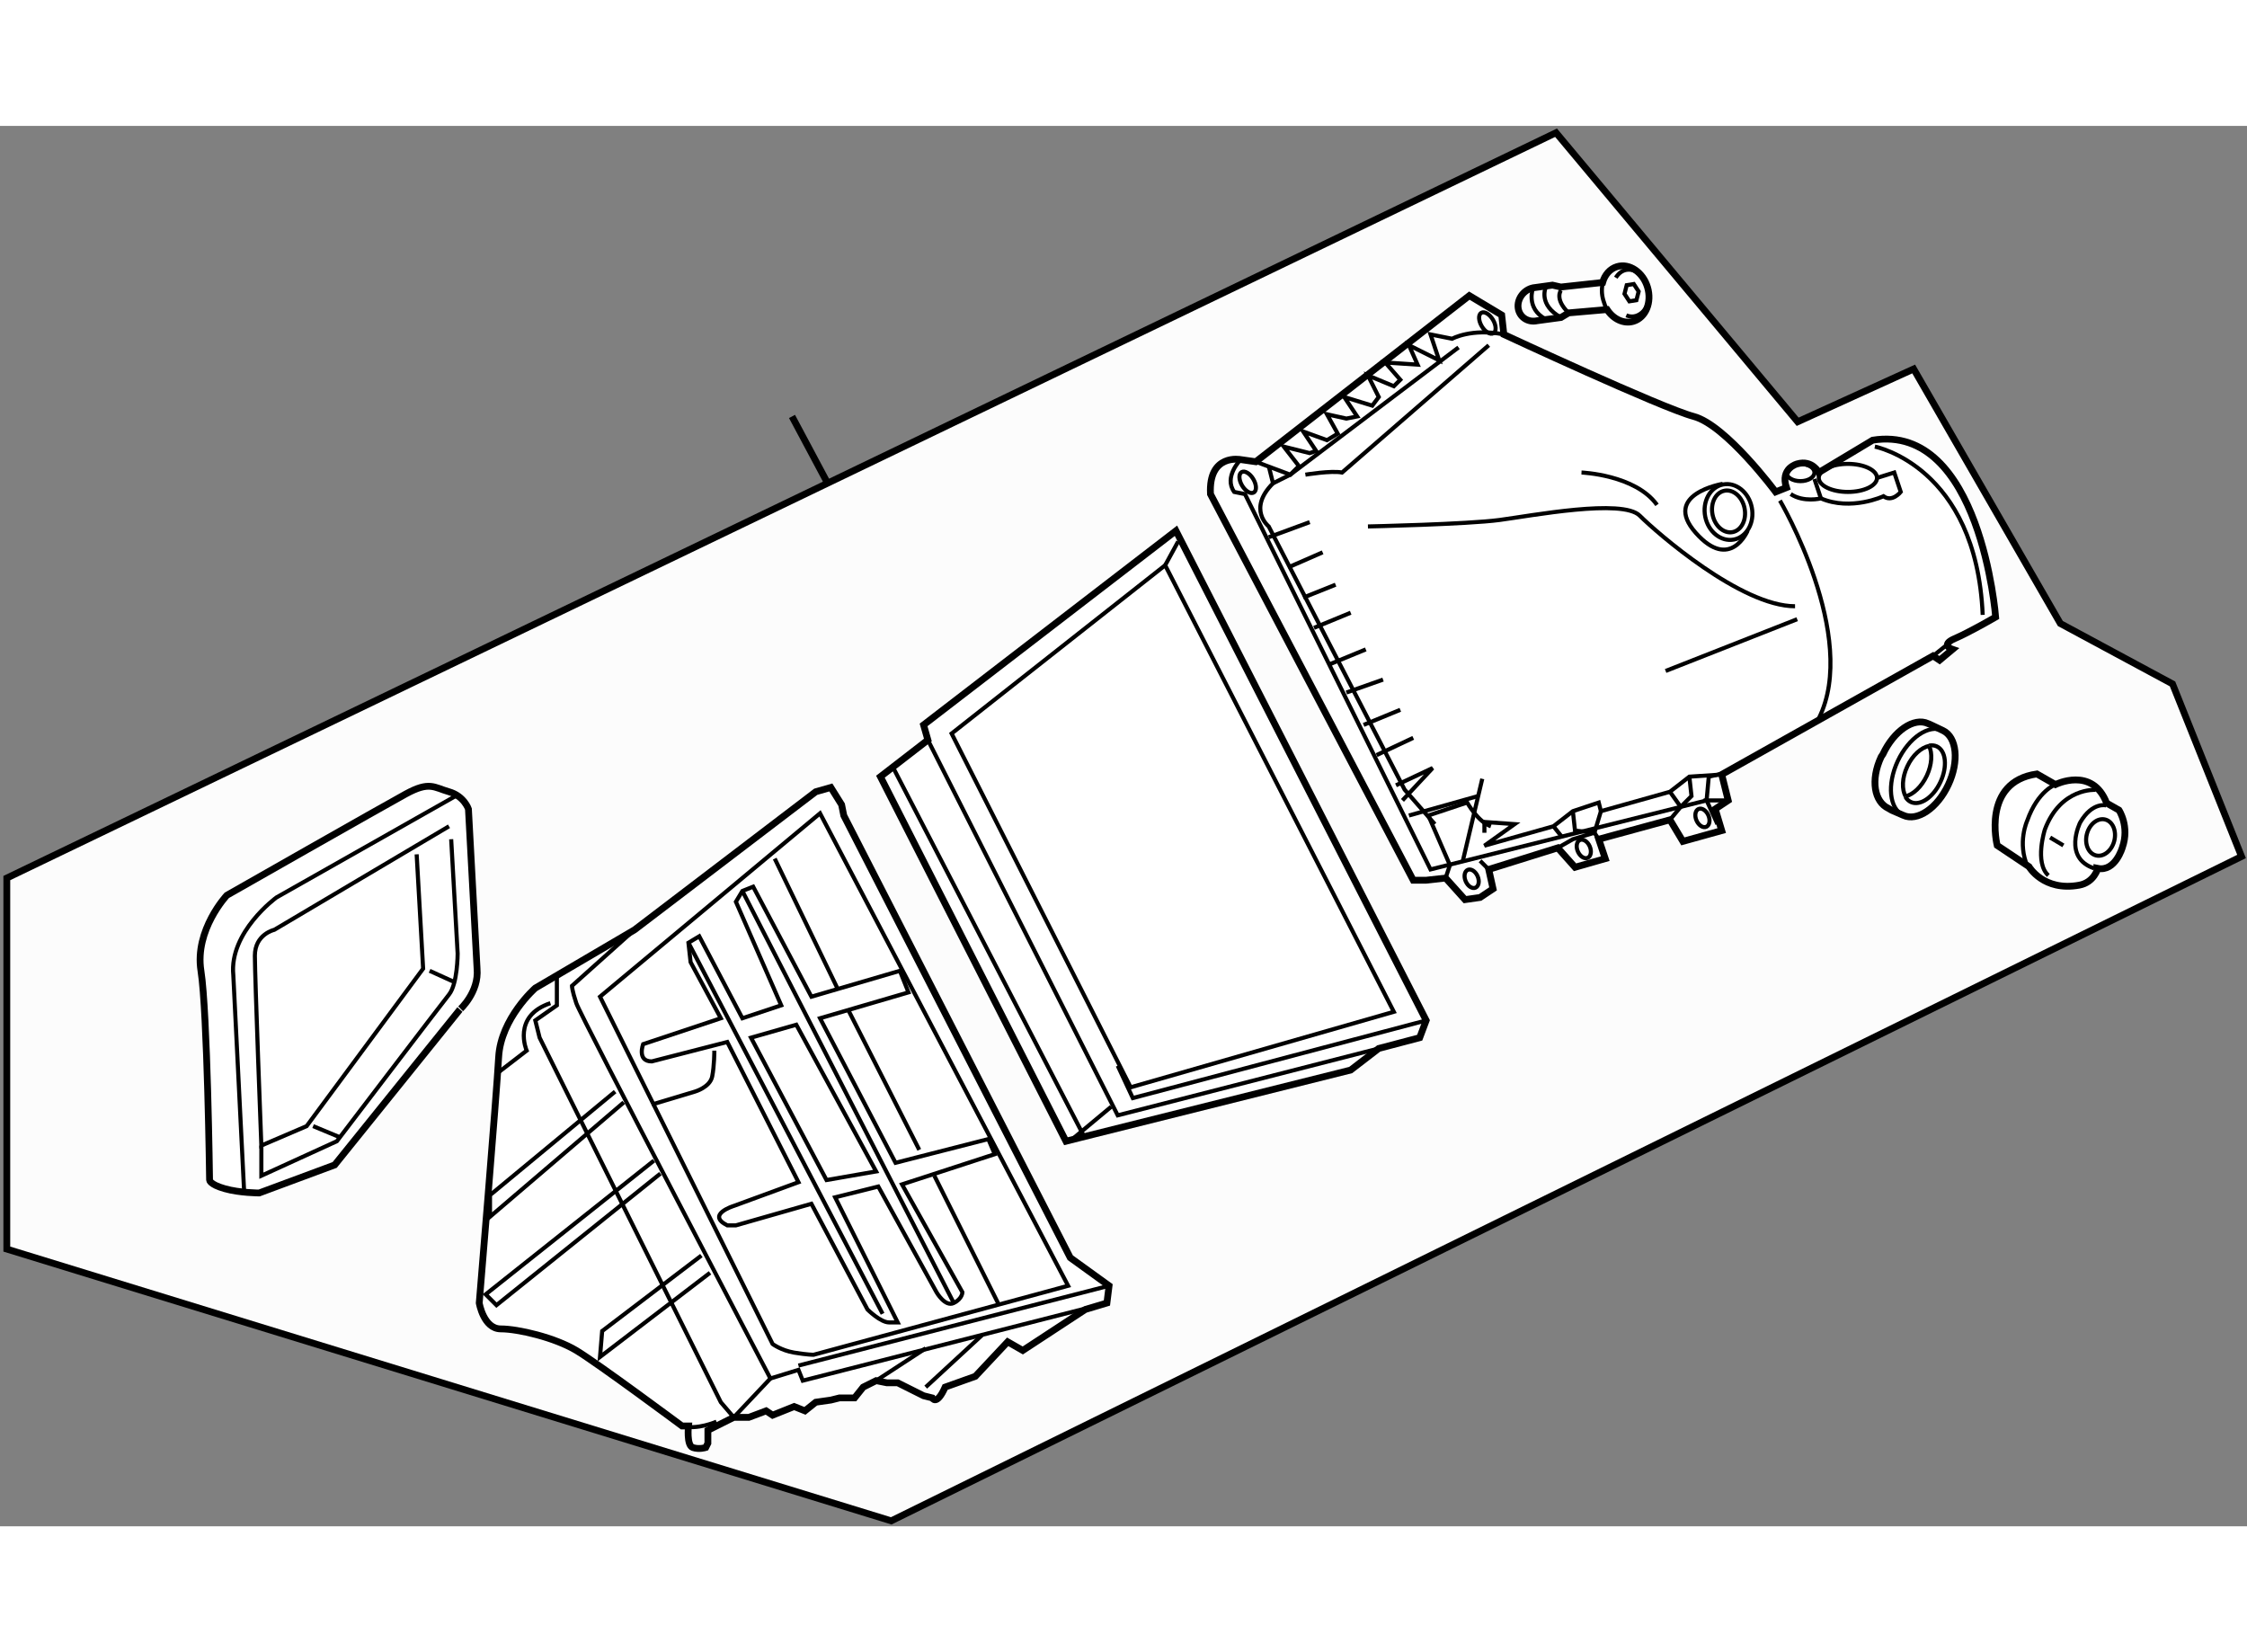
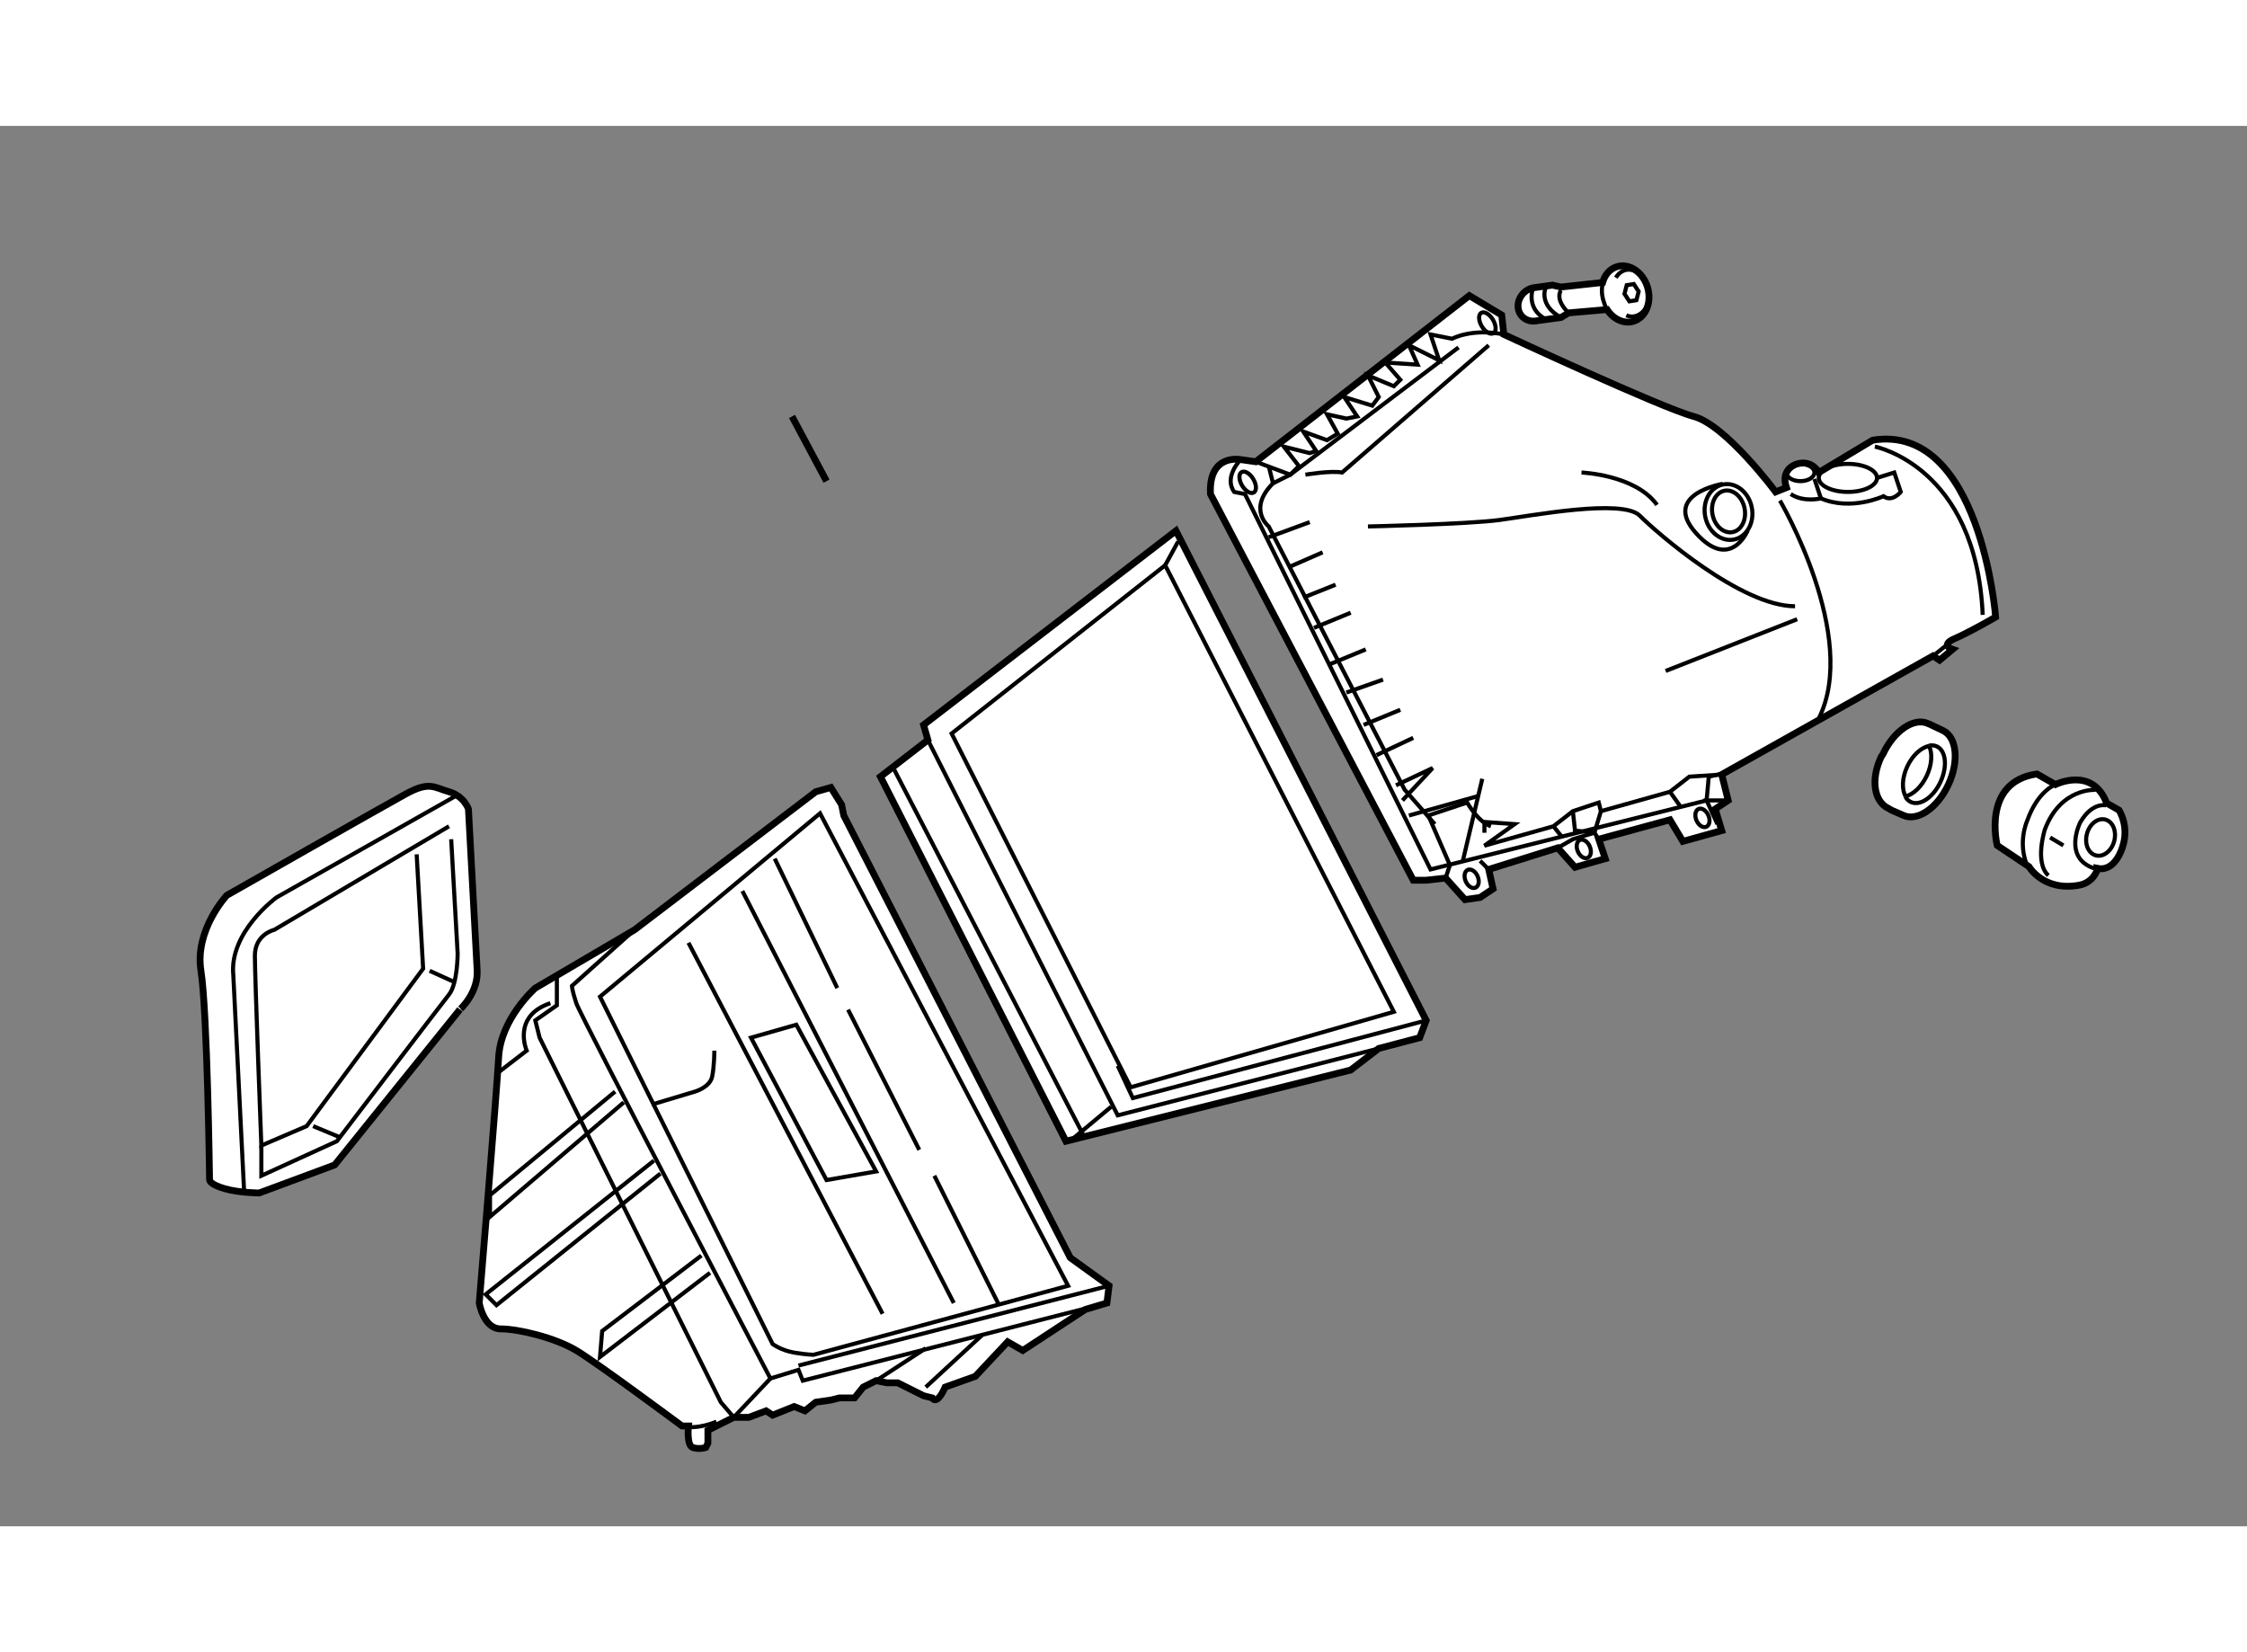
<svg xmlns="http://www.w3.org/2000/svg" version="1.1" x="0px" y="0px" width="244.8px" height="180px" viewBox="13.129 9.77 164.933 102.791" enable-background="new 0 0 244.8 180" xml:space="preserve">
  <rect x="13.129" y="9.77" width="164.933" height="102.791" fill="#808080" stroke="none" />
  <g>
-     <polygon fill="#FCFCFC" stroke="#000000" stroke-width="0.5" points="177.662,63.395 172.595,50.728 164.362,46.295      153.595,27.612 145.08,31.487 127.345,10.27 13.629,64.978 13.629,92.212 78.546,112.161   " />
    <line fill="none" stroke="#000000" stroke-width="0.5" x1="71.263" y1="31.095" x2="73.796" y2="35.845" />
  </g>
  <g>
    <path fill="#FFFFFF" stroke="#000000" stroke-width="0.5" d="M91.688,92.845L75.063,60.387l-0.158-0.792l-0.792-1.267     l-1.108,0.317l-13.3,10.133l-7.283,4.275c0,0-2.533,2.217-2.691,5.067c-0.159,2.85-1.425,18.05-1.425,18.05s0.316,1.9,1.583,1.9     c1.267,0,3.958,0.633,5.542,1.583c1.583,0.95,7.758,5.542,7.758,5.542h0.475c0,0-0.158,1.426,0.317,1.583     c0.475,0.158,0.95,0,0.95,0l0.158-0.317v-0.949l1.9-0.95h1.108l1.267-0.476l0.475,0.317l1.583-0.634l0.792,0.316l0.792-0.633     l1.108-0.158l0.633-0.158h1.109l0.633-0.792l0.95-0.475l0.792,0.158h0.791l1.9,0.95l0.633,0.158c0,0,0.317,0.633,0.95-0.792     l2.216-0.791l2.375-2.534l1.108,0.634l4.592-3.009l1.583-0.475l0.158-1.266L91.688,92.845z" />
    <path fill="none" stroke="#000000" stroke-width="0.3" d="M59.704,68.778l-4.592,4.117c0,0,0,0.317,0.317,1.267     c0.316,0.95,14.25,27.549,14.25,27.549l2.058-0.633l0.317,0.792l22.325-5.7" />
    <path fill="none" stroke="#000000" stroke-width="0.3" d="M73.321,60.228l-16.15,13.459l12.667,25.492     c0,0,0.633,0.474,1.583,0.633c0.95,0.158,1.425,0.158,1.425,0.158l18.684-5.065L73.321,60.228z" />
-     <path fill="none" stroke="#000000" stroke-width="0.3" d="M72.688,73.687l-4.275-8.075l-0.792,0.316l-0.475,0.792l3.325,7.6     l-2.85,0.95l-3.167-6.017l-0.792,0.475l0.158,1.425l2.217,4.117l-5.7,1.9c0,0-0.476,1.267,0.633,1.267l5.542-1.425l5.225,10.292     l-4.75,1.742c0,0-2.058,0.633-0.475,1.425h0.633l5.542-1.583l4.117,7.758c0,0,0.95,0.95,1.583,0.95c0.633,0,0.633,0,0.633,0     l-4.591-9.183l3.167-0.792l4.275,7.759c0,0,0.634,1.107,1.267,0.791c0.633-0.316,0.633-0.791,0.633-0.791l-4.433-7.917     l6.808-2.217l-0.475-1.108l-6.809,1.741L73.321,75.27l6.492-1.9l-0.633-1.583L72.688,73.687z" />
    <polygon fill="none" stroke="#000000" stroke-width="0.3" points="68.254,76.695 73.796,87.145 77.438,86.512 71.579,75.745   " />
    <line fill="none" stroke="#000000" stroke-width="0.3" x1="69.996" y1="63.553" x2="74.587" y2="73.053" />
    <line fill="none" stroke="#000000" stroke-width="0.3" x1="75.379" y1="74.637" x2="80.604" y2="84.928" />
    <line fill="none" stroke="#000000" stroke-width="0.3" x1="81.712" y1="86.828" x2="86.462" y2="96.328" />
    <polyline fill="none" stroke="#000000" stroke-width="0.3" points="69.679,101.711 66.987,104.562 66.038,103.453 52.737,76.695      52.421,75.428 54.004,74.32 54.004,72.262   " />
    <path fill="none" stroke="#000000" stroke-width="0.3" d="M49.729,79.228l2.058-1.583c0,0-1.108-2.533,1.742-3.483" />
    <path fill="none" stroke="#000000" stroke-width="0.3" d="M65.721,104.879c0,0-1.425,0.633-2.533,0.316" />
    <path fill="none" stroke="#000000" stroke-width="0.3" d="M60.971,81.603l3.167-0.95c0,0,1.108-0.316,1.267-1.108     s0.158-1.9,0.158-1.9" />
    <line fill="none" stroke="#000000" stroke-width="0.3" x1="63.663" y1="69.728" x2="77.913" y2="96.961" />
    <line fill="none" stroke="#000000" stroke-width="0.3" x1="67.621" y1="65.928" x2="83.138" y2="96.17" />
    <line fill="none" stroke="#000000" stroke-width="0.3" x1="77.438" y1="101.87" x2="81.079" y2="99.495" />
    <polyline fill="none" stroke="#000000" stroke-width="0.3" points="61.129,85.72 48.779,95.536 49.571,96.328 61.604,86.67   " />
    <polyline fill="none" stroke="#000000" stroke-width="0.3" points="58.279,80.653 49.096,88.253 49.096,89.837 58.913,81.445        " />
    <polyline fill="none" stroke="#000000" stroke-width="0.3" points="64.612,92.688 57.329,98.229 57.171,100.129 65.246,93.953        " />
    <line fill="none" stroke="#000000" stroke-width="0.3" x1="81.079" y1="102.345" x2="85.196" y2="98.545" />
    <line fill="none" stroke="#000000" stroke-width="0.3" x1="94.538" y1="94.904" x2="71.737" y2="100.762" />
  </g>
  <g>
    <path fill="#FFFFFF" stroke="#000000" stroke-width="0.5" d="M48.146,71.628l-0.633-11.716c0,0-0.317-0.95-1.425-1.267     c-1.108-0.317-1.425-0.792-3.167,0.158c-1.742,0.95-13.142,7.442-13.142,7.442s-2.375,2.534-1.9,5.542     c0.475,3.008,0.633,15.358,0.633,15.358s0,0.316,1.108,0.633c1.109,0.316,2.534,0.316,2.534,0.316l5.542-2.058l9.184-11.4     C46.879,74.637,48.304,73.37,48.146,71.628z" />
    <path fill="none" stroke="#000000" stroke-width="0.3" d="M46.563,58.962l-13.142,7.441c0,0-3.483,2.533-3.167,5.7l0.792,15.834" />
    <path fill="none" stroke="#000000" stroke-width="0.3" d="M46.087,61.178l-2.33,1.381l-10.495,6.219c0,0-1.425,0.316-1.425,1.9     s0.475,13.934,0.475,13.934l3.325-1.425l8.55-11.559l-0.475-8.391" />
    <path fill="none" stroke="#000000" stroke-width="0.3" d="M46.246,62.128l0.475,8.392c0,0,0,2.216-0.633,3.008     c-0.633,0.792-8.233,10.767-8.233,10.767l-5.542,2.533v-2.216" />
    <line fill="none" stroke="#000000" stroke-width="0.3" x1="36.112" y1="83.187" x2="38.013" y2="83.978" />
    <line fill="none" stroke="#000000" stroke-width="0.3" x1="44.663" y1="71.787" x2="46.404" y2="72.578" />
  </g>
  <g>
    <path fill="#FFFFFF" stroke="#000000" stroke-width="0.5" d="M128.268,23.495l2.821-0.245c0.457,0.703,1.226,1.075,1.936,0.863     c0.903-0.271,1.367-1.389,1.036-2.497s-1.332-1.787-2.237-1.516c-0.526,0.157-0.904,0.602-1.061,1.163l-3.063,0.333l-0.618-0.139     l-1.423,0.197c-0.688,0.149-1.179,0.811-1.096,1.479c0.086,0.668,0.715,1.089,1.402,0.936l1.741-0.236L128.268,23.495z" />
    <path fill="none" stroke="#000000" stroke-width="0.3" d="M130.793,21.244c-0.114,0.405-0.114,0.87,0.024,1.333     c0.072,0.239,0.178,0.568,0.305,0.763" />
    <polygon fill="none" stroke="#000000" stroke-width="0.3" points="132.728,22.646 133.244,22.561 133.408,21.925 133.051,21.377      132.531,21.461 132.369,22.097   " />
    <path fill="none" stroke="#000000" stroke-width="0.3" d="M133.252,20.483c-0.227-0.133-0.477-0.19-0.727-0.15     c-0.331,0.054-0.607,0.269-0.792,0.577" />
    <path fill="none" stroke="#000000" stroke-width="0.3" d="M132.5,23.675c0.185,0.077,0.38,0.106,0.578,0.074     c0.415-0.067,0.799-0.409,0.968-0.849" />
    <path fill="none" stroke="#000000" stroke-width="0.3" d="M126.582,21.645c0,0-0.563,1.25,1.125,2.188" />
    <path fill="none" stroke="#000000" stroke-width="0.3" d="M125.659,21.654c0,0-0.577,1.491,0.923,2.303" />
    <path fill="none" stroke="#000000" stroke-width="0.3" d="M127.707,21.833c0,0-0.504,0.638,0.561,1.663" />
  </g>
  <g>
    <path fill="#FFFFFF" stroke="#000000" stroke-width="0.5" d="M120.979,22.228L105.304,34.42l-1.108-0.158     c0,0-2.375-0.475-2.216,2.533l14.883,28.342h0.95l1.425-0.159l1.425,1.584l1.108-0.159l0.95-0.633l-0.316-1.425l5.065-1.583     l1.268,1.425l2.218-0.634l-0.476-1.425l5.226-1.425l0.949,1.583l2.851-0.792l-0.476-1.583l0.95-0.633l-0.475-1.9l15.516-8.708     l0.475,0.317l0.95-0.792c0,0-0.949-0.317,0.159-0.792c1.108-0.475,3.008-1.583,3.008-1.583s-1.107-14.25-9.024-12.983     l-3.958,2.375c0,0-0.476-0.951-1.585-0.634c0,0-1.266,0.317-0.79,1.742l-0.792,0.317c0,0-3.643-4.909-6.018-5.542     c-2.375-0.633-13.933-6.017-13.933-6.017l-0.158-1.425L120.979,22.228z" />
    <path fill="none" stroke="#000000" stroke-width="0.3" d="M105.304,34.42l2.533,0.95l0.633-0.633l-1.108-1.425l1.9,0.475     l0.475-0.159l-0.95-1.425l1.742,0.634l0.792-0.475l-0.792-1.425l1.425,0.316l0.792-0.158l-0.95-1.425l2.059,0.633l0.475-0.633     l-0.792-1.583l1.9,0.791l0.475-0.475l-1.108-1.267l2.375,0.158l-0.633-1.425l2.217,1.108l-0.633-1.9l1.583,0.317     c0,0,1.425-0.792,3.8-0.317" />
    <path fill="none" stroke="#000000" stroke-width="0.3" d="M118.446,61.02l-2.216-2.533l-9.975-19.317c0,0-1.583-1.267,0.316-3.167     l-0.316-1.266" />
    <polyline fill="none" stroke="#000000" stroke-width="0.3" points="120.188,26.028 107.837,35.37 106.571,36.003   " />
    <path fill="none" stroke="#000000" stroke-width="0.3" d="M104.196,34.262c0,0-1.267,1.267-0.475,2.375l0.792,0.158l13.617,27.55     l20.266-5.066l0.159-1.742l1.425-0.317" />
    <line fill="none" stroke="#000000" stroke-width="0.3" x1="121.929" y1="57.695" x2="120.504" y2="63.712" />
    <line fill="none" stroke="#000000" stroke-width="0.3" x1="116.546" y1="60.387" x2="121.612" y2="58.962" />
    <line fill="none" stroke="#000000" stroke-width="0.3" x1="109.263" y1="38.853" x2="106.254" y2="39.962" />
    <path fill="none" stroke="#000000" stroke-width="0.3" d="M113.538,39.17c0,0,7.283-0.158,9.658-0.475     c2.375-0.317,9.024-1.583,10.292-0.317c1.268,1.267,7.442,6.65,11.4,6.65" />
    <path fill="none" stroke="#000000" stroke-width="0.3" d="M108.946,35.37c0,0,1.9-0.316,2.692-0.158l10.767-9.342" />
    <path fill="none" stroke="#000000" stroke-width="0.3" d="M143.779,37.27c0,0,5.858,9.976,2.851,15.992" />
    <polyline fill="none" stroke="#000000" stroke-width="0.3" points="130.479,62.128 130.162,61.653 128.58,62.128 127.47,62.762        " />
    <polyline fill="none" stroke="#000000" stroke-width="0.3" points="139.979,59.278 138.396,59.278 139.188,61.02   " />
    <polyline fill="none" stroke="#000000" stroke-width="0.3" points="139.505,57.378 137.13,57.537 135.705,58.645 130.638,60.07      130.479,59.437 128.58,60.07 127.154,61.178 122.087,62.603 124.305,61.02 122.087,60.862 122.087,61.653   " />
    <path fill="none" stroke="#000000" stroke-width="0.3" d="M119.237,64.978l0.317-0.95l-1.583-3.642l2.85-0.95     c0,0,0.792,1.424,1.742,1.741" />
    <line fill="none" stroke="#000000" stroke-width="0.3" x1="121.771" y1="63.712" x2="122.404" y2="64.345" />
    <ellipse transform="matrix(-0.916 0.401 -0.401 -0.916 258.2 76.046)" fill="none" stroke="#000000" stroke-width="0.3" cx="121.137" cy="65.057" rx="0.475" ry="0.713" />
    <ellipse transform="matrix(-0.916 0.401 -0.401 -0.916 273.085 68.525)" fill="none" stroke="#000000" stroke-width="0.3" cx="129.371" cy="62.841" rx="0.475" ry="0.713" />
    <ellipse transform="matrix(-0.916 0.401 -0.401 -0.916 288.88 60.724)" fill="none" stroke="#000000" stroke-width="0.3" cx="138.079" cy="60.624" rx="0.475" ry="0.713" />
    <ellipse transform="matrix(0.981 -0.195 0.195 0.981 -4.738 28.068)" fill="none" stroke="#000000" stroke-width="0.3" cx="139.979" cy="38.061" rx="1.742" ry="2.059" />
    <ellipse transform="matrix(0.981 -0.195 0.195 0.981 -4.735 28.024)" fill="none" stroke="#000000" stroke-width="0.3" cx="139.979" cy="38.062" rx="1.198" ry="1.547" />
    <path fill="none" stroke="#000000" stroke-width="0.3" d="M139.577,36.043c0,0-4.506,0.752-1.973,3.602s3.8-0.158,3.8-0.158" />
    <path fill="none" stroke="#000000" stroke-width="0.3" d="M129.213,35.212c0,0,3.958,0.159,5.542,2.375" />
    <path fill="none" stroke="#000000" stroke-width="0.3" d="M150.745,33.312c0,0,7.442,1.425,7.917,12.35" />
    <ellipse fill="none" stroke="#000000" stroke-width="0.3" cx="148.767" cy="35.607" rx="2.137" ry="1.029" />
    <path fill="none" stroke="#000000" stroke-width="0.3" d="M150.904,35.607l1.266-0.396l0.476,1.425c0,0-0.633,0.792-1.266,0.316     c0,0-2.375,1.109-4.593,0.159c0,0-1.267,0.316-2.217-0.317" />
    <ellipse fill="none" stroke="#000000" stroke-width="0.3" cx="145.283" cy="35.212" rx="1.029" ry="0.633" />
    <line fill="none" stroke="#000000" stroke-width="0.3" x1="135.388" y1="49.778" x2="145.045" y2="45.978" />
    <polyline fill="none" stroke="#000000" stroke-width="0.3" points="116.071,59.278 118.288,56.903 115.596,58.17   " />
    <line fill="none" stroke="#000000" stroke-width="0.3" x1="115.913" y1="52.628" x2="113.221" y2="53.737" />
    <line fill="none" stroke="#000000" stroke-width="0.3" x1="114.646" y1="50.412" x2="111.954" y2="51.362" />
    <line fill="none" stroke="#000000" stroke-width="0.3" x1="116.862" y1="54.687" x2="114.171" y2="55.953" />
    <line fill="none" stroke="#000000" stroke-width="0.3" x1="113.379" y1="48.195" x2="110.688" y2="49.303" />
    <line fill="none" stroke="#000000" stroke-width="0.3" x1="112.271" y1="45.503" x2="109.579" y2="46.612" />
    <line fill="none" stroke="#000000" stroke-width="0.3" x1="111.163" y1="43.445" x2="108.788" y2="44.395" />
    <line fill="none" stroke="#000000" stroke-width="0.3" x1="110.212" y1="41.07" x2="107.679" y2="42.178" />
    <ellipse transform="matrix(0.857 -0.516 0.516 0.857 5.048 66.572)" fill="none" stroke="#000000" stroke-width="0.3" cx="122.246" cy="24.207" rx="0.475" ry="0.871" />
    <ellipse transform="matrix(0.857 -0.516 0.516 0.857 -3.528 59.153)" fill="none" stroke="#000000" stroke-width="0.3" cx="104.67" cy="35.924" rx="0.475" ry="0.871" />
    <line fill="none" stroke="#000000" stroke-width="0.3" x1="146.313" y1="35.687" x2="146.787" y2="37.112" />
-     <polyline fill="none" stroke="#000000" stroke-width="0.3" points="137.13,57.537 137.287,58.962 136.495,59.753 135.705,60.703        " />
    <line fill="none" stroke="#000000" stroke-width="0.3" x1="135.705" y1="58.645" x2="136.495" y2="59.753" />
    <polyline fill="none" stroke="#000000" stroke-width="0.3" points="130.638,60.07 130.162,61.653 128.737,61.495 128.58,60.07        " />
    <line fill="none" stroke="#000000" stroke-width="0.3" x1="127.154" y1="61.178" x2="127.787" y2="61.97" />
    <line fill="none" stroke="#000000" stroke-width="0.3" x1="156.604" y1="47.403" x2="155.021" y2="48.67" />
  </g>
  <g>
    <polygon fill="#FFFFFF" stroke="#000000" stroke-width="0.5" points="99.446,39.487 80.921,53.737 81.237,54.845 77.754,57.537      91.371,84.295 112.271,79.07 114.329,77.487 117.337,76.695 117.813,75.428   " />
    <polyline fill="none" stroke="#000000" stroke-width="0.3" points="114.329,77.487 95.171,82.395 81.237,54.845   " />
    <polygon fill="none" stroke="#000000" stroke-width="0.3" points="82.979,54.37 98.654,42.02 115.438,74.795 96.121,80.337   " />
    <line fill="none" stroke="#000000" stroke-width="0.3" x1="99.604" y1="40.278" x2="98.654" y2="42.02" />
    <polyline fill="none" stroke="#000000" stroke-width="0.3" points="117.813,75.428 96.279,81.128 95.171,78.753   " />
    <line fill="none" stroke="#000000" stroke-width="0.3" x1="91.846" y1="84.137" x2="94.696" y2="81.762" />
    <line fill="none" stroke="#000000" stroke-width="0.3" x1="78.704" y1="56.903" x2="92.638" y2="83.82" />
  </g>
  <g>
    <path fill="#FFFFFF" stroke="#000000" stroke-width="0.5" d="M165.75,65.5c-2.625,0.486-3.693-1.361-3.693-1.361l-2.332-1.557      c0,0-1.166-4.662,2.915-5.245l1.36,0.777c0,0,2.721-1.359,3.758,1.361l0.908,0.518c0,0,0.787,1.188,0.251,2.731      c0,0-0.511,1.803-1.807,1.545C167.11,64.27,166.85,65.297,165.75,65.5z" />
    <path fill="none" stroke="#000000" stroke-width="0.3" d="M164,58.115c0,0-1.297,0.455-2.072,2.657c0,0-0.744,1.617,0.032,3.367" />
    <path fill="none" stroke="#000000" stroke-width="0.3" d="M166.964,58.506c0,0-2.575-0.196-3.741,2.914      c0,0-0.775,2.428,0.258,3.367" />
    <path fill="none" stroke="#000000" stroke-width="0.3" d="M167.746,59.65c0,0-1.025-0.305-1.931,1.251      c0,0-1.298,2.592,1.035,3.369" />
    <line fill="none" stroke="#000000" stroke-width="0.3" x1="163.61" y1="62.002" x2="164.583" y2="62.583" />
    <ellipse transform="matrix(-0.967 -0.256 0.256 -0.967 313.335 164.774)" fill="none" stroke="#000000" stroke-width="0.3" cx="167.408" cy="61.963" rx="1.036" ry="1.36" />
  </g>
  <g>
    <path fill="#FFFFFF" stroke="#000000" stroke-width="0.5" d="M151.741,59.864c-1.023-0.479-1.335-2.063-0.533-3.78l0.13-0.198     c0.805-1.721,2.283-2.726,3.315-2.245c0.063,0.029,0.16,0.055,0.223,0.096l0.862,0.41c1.027,0.48,1.205,2.263,0.401,3.979     c-0.801,1.72-2.281,2.725-3.307,2.246l-0.846-0.367L151.741,59.864z" />
    <path fill="none" stroke="#000000" stroke-width="0.3" d="M154.729,55.279c-0.577,0.116-1.217,0.675-1.602,1.507     c-0.397,0.845-0.41,1.699-0.119,2.214" />
    <path fill="none" stroke="#000000" stroke-width="0.3" d="M152.987,58.982c0.572-0.13,1.189-0.702,1.575-1.526     c0.376-0.807,0.419-1.639,0.168-2.159" />
-     <path fill="none" stroke="#000000" stroke-width="0.3" d="M155.738,54.146c-1.026-0.477-2.509,0.527-3.312,2.245     c-0.8,1.72-0.621,3.502,0.406,3.98" />
    <path fill="none" stroke="#000000" stroke-width="0.3" d="M152.987,59.014c0.098,0.175,0.237,0.307,0.403,0.383     c0.673,0.314,1.646-0.342,2.17-1.469c0.528-1.129,0.41-2.298-0.265-2.612c-0.18-0.082-0.369-0.097-0.57-0.058" />
  </g>
</svg>